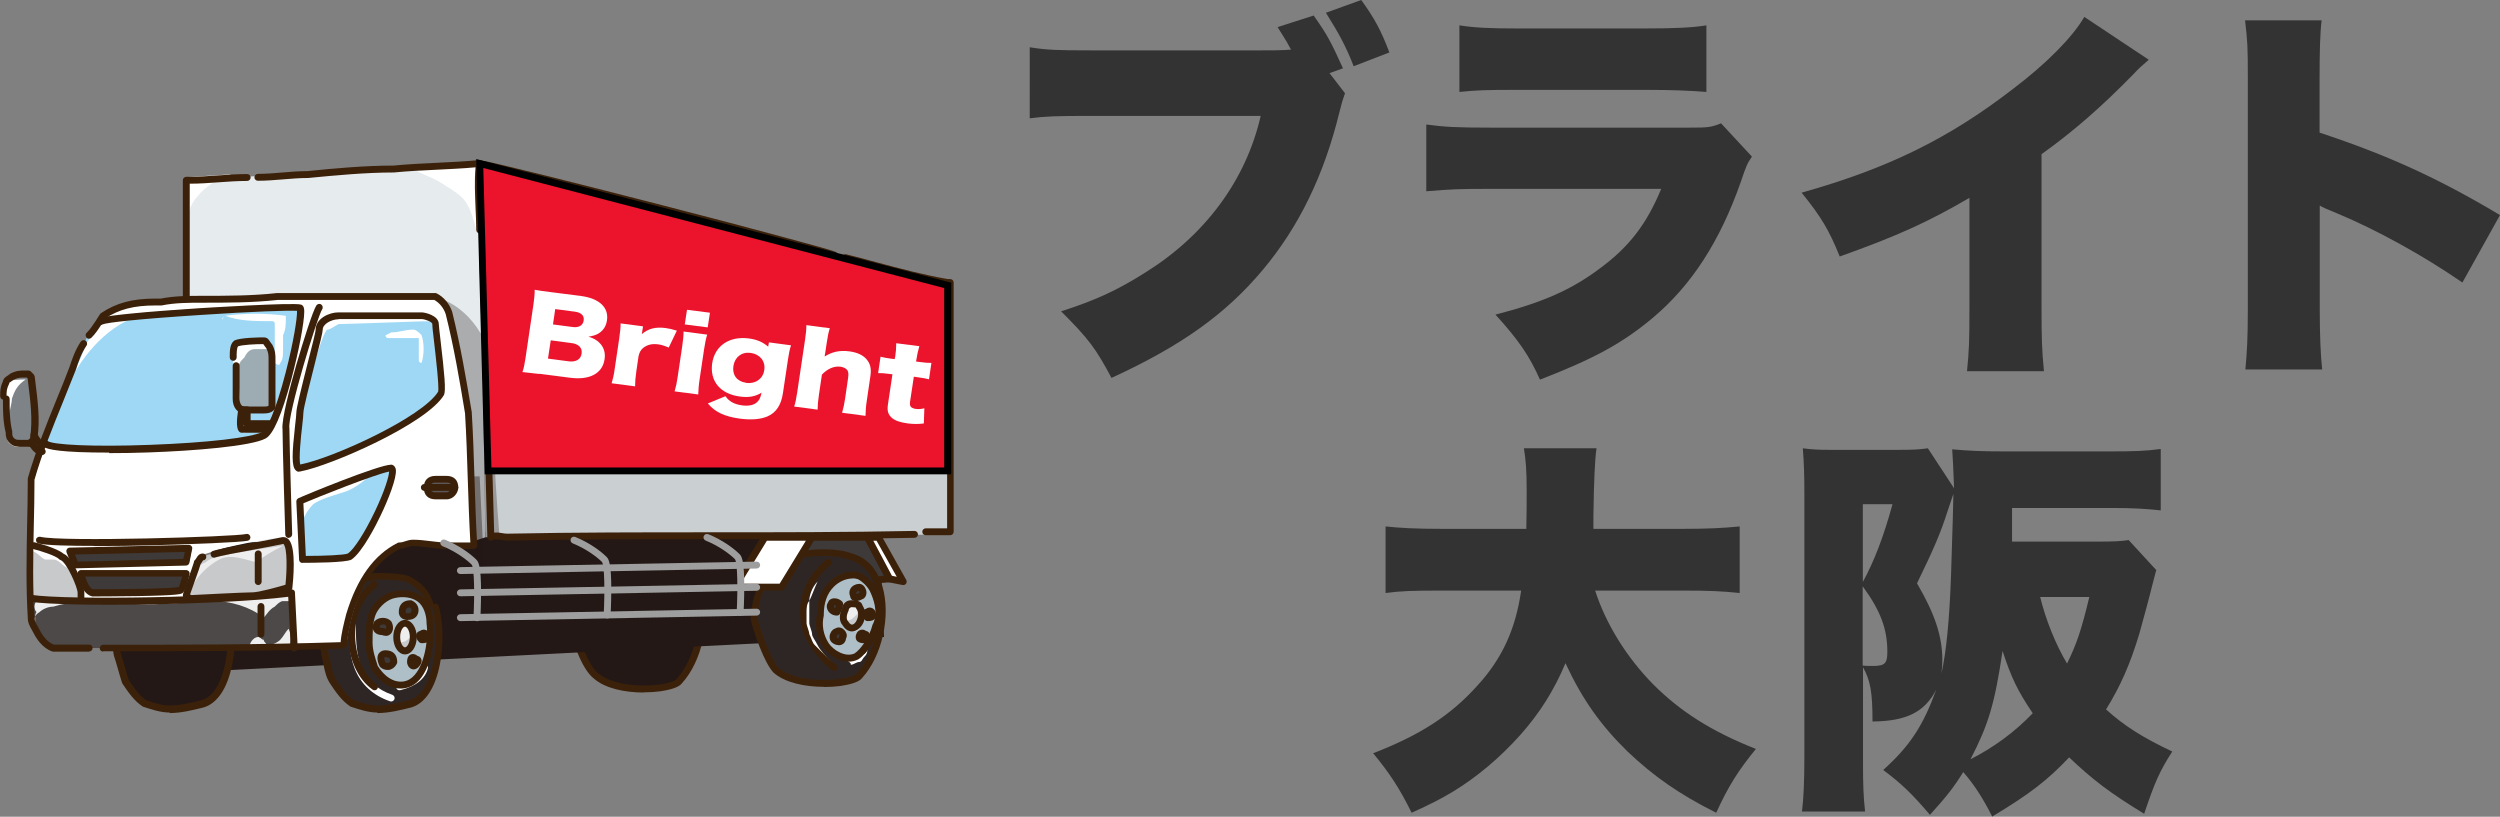
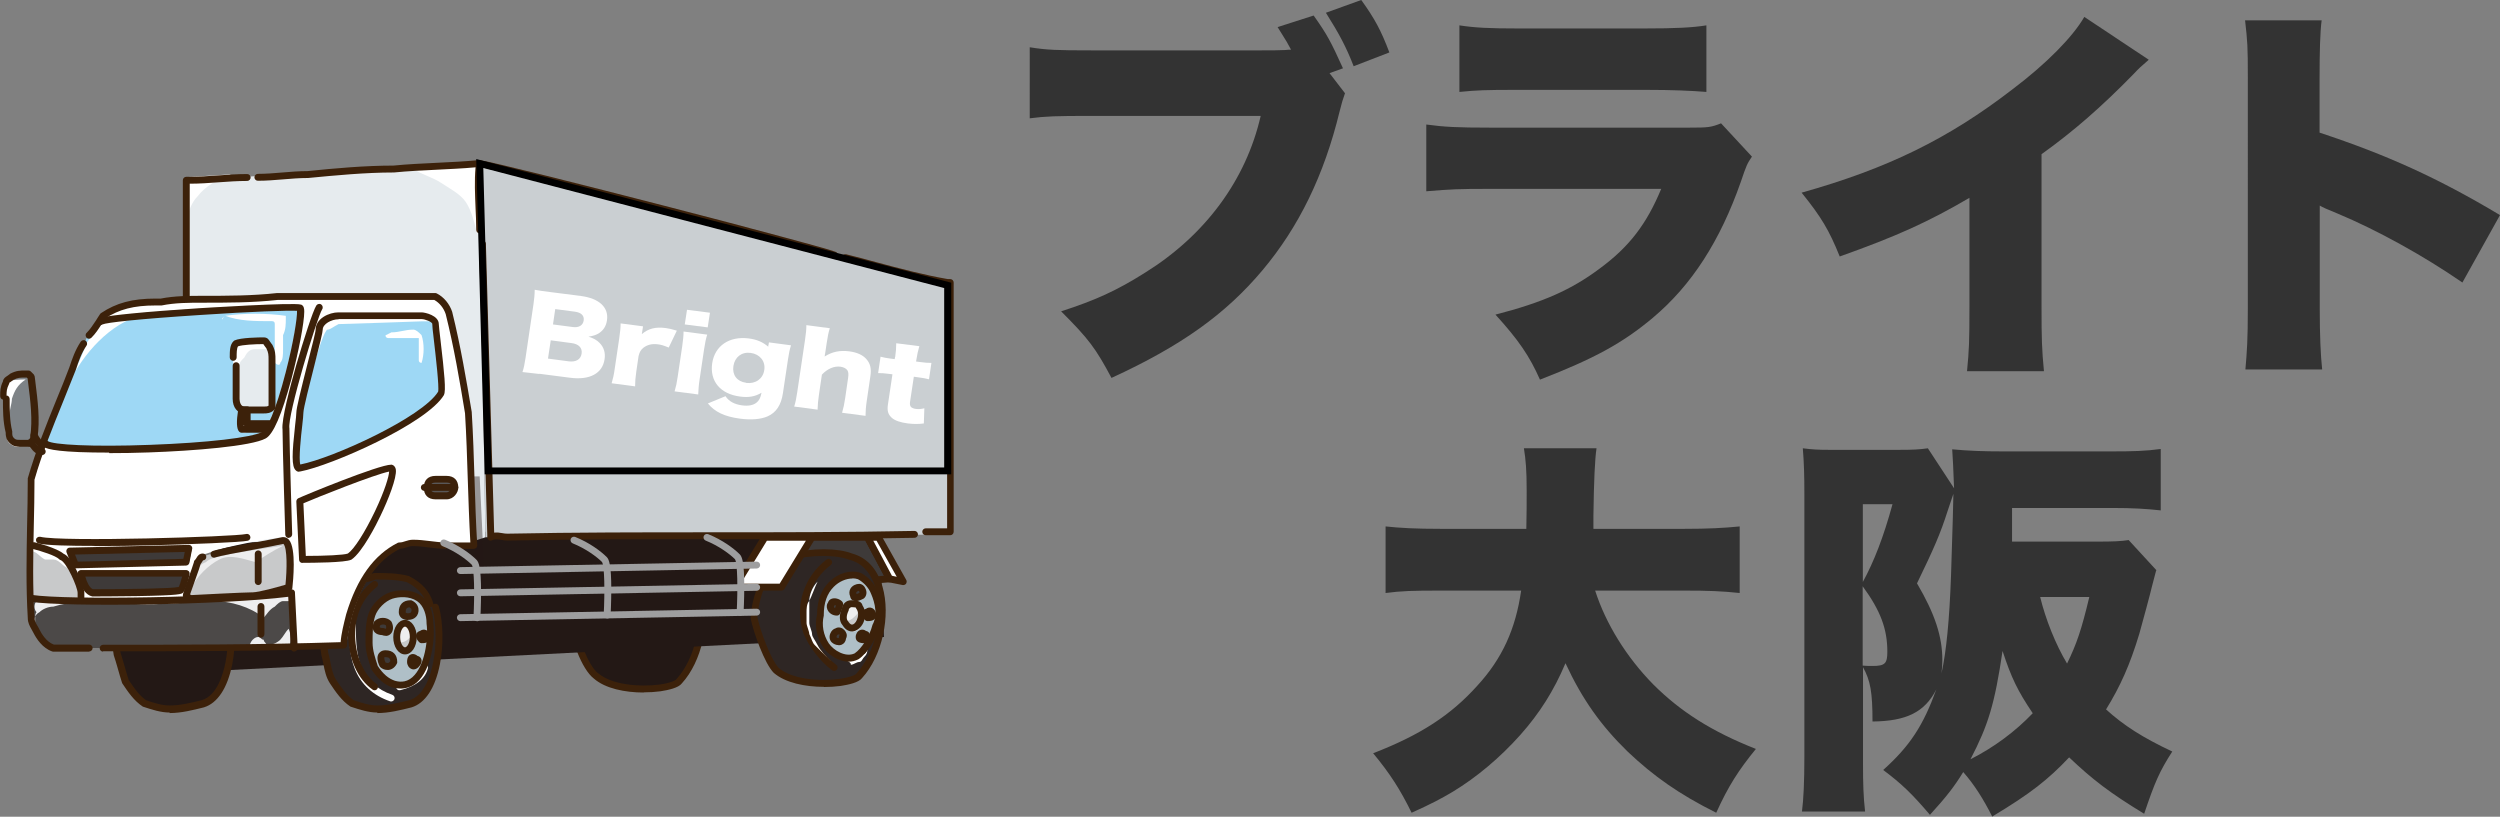
<svg xmlns="http://www.w3.org/2000/svg" id="_レイヤー_2" viewBox="0 0 144.94 47.35">
  <rect x="0" y="0" width="144.94" height="47.35" fill="#808080" stroke="none" />
  <defs>
    <style>.cls-1{fill:#3c210a;}.cls-2{fill:#9dabb3;}.cls-3{fill:#eeeeef;}.cls-4{fill:#3e3a39;}.cls-5,.cls-6,.cls-7{fill:#231815;}.cls-8{fill:#595757;}.cls-9{fill:#fff;}.cls-10{fill:#2e2624;}.cls-11{fill:#778187;}.cls-12{fill:#ec142d;}.cls-13{fill:#e6ebee;}.cls-6{opacity:.3;}.cls-6,.cls-7{isolation:isolate;}.cls-7{opacity:.4;}.cls-14{fill:#333;}.cls-15{fill:#7e8387;}.cls-16{fill:#9ed8f5;}.cls-17{fill:#c8c9ca;}.cls-18{fill:#9e9e9f;}.cls-19{fill:#afbfc7;}.cls-20{fill:#4c4948;}.cls-21{fill:#cacfd2;}</style>
  </defs>
  <g id="_レイヤー_1-2">
    <path class="cls-14" d="M77.98,5.4c-.14.39-.18.53-.32,1.08-.9,3.7-2.37,6.69-4.46,9.18-2.14,2.55-4.71,4.39-8.76,6.25-.92-1.72-1.31-2.25-2.92-3.86,1.98-.64,3.22-1.2,4.88-2.25,3.47-2.16,5.84-5.36,6.69-9.08h-9.89c-1.98,0-2.58.02-3.5.14V2.74c.99.16,1.59.18,3.56.18h9.89c.62,0,.88,0,1.36-.02q.18-.02.34-.02c-.21-.39-.21-.41-.78-1.31l2.09-.67c.8,1.13.99,1.5,1.7,3.06l-.78.28.9,1.17ZM78.92,0c.78,1.08,1.15,1.77,1.63,3.04l-2.07.8c-.44-1.13-.83-1.86-1.61-3.1l2.05-.74Z" />
    <path class="cls-14" d="M82.7,7.22c1.03.14,1.77.18,3.7.18h11.54c1.1,0,1.26-.02,1.84-.25l1.79,1.93c-.28.41-.32.51-.64,1.45-1.2,3.43-2.85,6-5.1,7.89-1.75,1.47-3.4,2.37-6.55,3.59-.6-1.36-1.24-2.3-2.58-3.77,2.76-.71,4.42-1.45,6.07-2.69,1.68-1.24,2.69-2.55,3.54-4.6h-9.96c-1.82,0-2.21.02-3.66.14v-3.86ZM84.61,1.47c.9.14,1.75.18,3.38.18h7.33c1.82,0,2.81-.05,3.61-.18v3.86c-.87-.07-1.96-.12-3.54-.12h-7.45c-1.82,0-2.32.02-3.33.12V1.47Z" />
    <path class="cls-14" d="M124.57,3.47c-.51.44-.53.46-.9.85-1.82,1.86-3.45,3.29-5.31,4.62v8.85c0,1.89.02,2.48.14,3.73h-4.46c.12-1.22.14-1.72.14-3.7v-6.35c-2.39,1.4-4.23,2.23-7.52,3.4-.62-1.54-1.08-2.3-2.21-3.7,4.99-1.4,8.51-3.13,12.21-5.98,1.98-1.49,3.52-3.06,4.18-4.21l3.73,2.48Z" />
    <path class="cls-14" d="M130.18,21.41c.09-1.03.14-1.7.14-3.52V4.51c0-1.86-.02-2.09-.16-3.33h4.44c-.09.67-.12,1.82-.12,3.36v3.15c3.91,1.29,6.88,2.64,10.46,4.78l-2.18,3.91c-2.23-1.54-4.94-3.04-7.24-4q-.8-.32-1.03-.46v5.98c0,1.54.05,2.69.14,3.52h-4.44Z" />
    <path class="cls-14" d="M92.48,34.24c.62,1.93,1.82,3.86,3.36,5.43,1.59,1.59,3.4,2.74,5.96,3.75-1.01,1.24-1.59,2.14-2.3,3.7-2.16-1.08-3.63-2.12-5.13-3.54-1.56-1.52-2.64-3.04-3.61-5.13-.67,1.59-1.5,2.9-2.62,4.16-1.17,1.31-2.51,2.44-3.91,3.29-.69.41-1.22.69-2.39,1.22-.67-1.36-1.24-2.25-2.23-3.45,2.74-1.06,4.51-2.21,6.05-3.93,1.43-1.56,2.21-3.27,2.53-5.5h-4.62c-1.72,0-2.32.02-3.24.14v-3.86c.85.09,1.72.14,3.22.14h4.94c.02-.92.02-1.45.02-2.21,0-1.2-.05-1.77-.16-2.46h4.21q-.14.9-.18,3.89v.78h5.24c1.45,0,2.32-.05,3.24-.14v3.86c-1.04-.11-1.82-.14-3.22-.14h-5.15Z" />
    <path class="cls-14" d="M125,33.09c-.07.25-.09.32-.21.8-.16.67-.55,2.09-.76,2.85-.55,1.82-1.1,3.04-1.93,4.39,1.04.94,2.12,1.63,3.84,2.44-.74,1.15-1.01,1.77-1.63,3.61-2-1.22-2.99-1.98-4.35-3.27-1.22,1.29-2.23,2.09-4.46,3.43-.51-1.01-1.03-1.84-1.68-2.58-.51.83-.97,1.43-1.93,2.48-1.04-1.22-1.63-1.79-2.71-2.6,1.56-1.4,2.32-2.58,3.08-4.67-.67,1.31-1.72,1.84-3.7,1.86,0-1.7-.12-2.37-.55-3.15v5.68c0,1.01.02,1.82.12,2.69h-3.66c.09-.69.14-1.72.14-3.15v-15.27c0-1.01-.02-1.79-.09-2.64.55.07.9.09,1.52.09h4.07c.8,0,1.17-.02,1.66-.09l1.52,2.32c0-.16-.02-.23-.02-.44-.02-.64-.05-1.2-.09-1.82.99.09,1.79.12,2.97.12h6.25c1.26,0,2-.02,2.87-.14v3.56c-.83-.09-1.61-.14-2.78-.14h-5.84v1.95h4.92c.94,0,1.4-.02,1.84-.09l1.61,1.75ZM108,33.74c.64-1.17,1.2-2.6,1.72-4.51h-1.72v4.51ZM108,38.59c.18.02.46.02.55.02.74,0,.87-.14.87-.83,0-1.31-.39-2.37-1.43-3.79v4.6ZM113.11,33.44q.14-4.28.14-4.81c-.11.34-.23.67-.34,1.01-.41,1.29-.8,2.18-1.77,4.18,1.04,1.77,1.47,3.08,1.47,4.46,0,.28-.02.48-.05.76.28-1.26.46-3.1.55-5.61ZM114.24,44.02c1.36-.69,2.6-1.61,3.61-2.67-.87-1.29-1.24-2.05-1.75-3.61-.46,3.1-.83,4.3-1.86,6.28ZM118.28,34.61c.32,1.31.9,2.76,1.56,3.86.55-1.13.83-1.93,1.29-3.86h-2.85Z" />
    <path class="cls-5" d="M34.56,39.18c1.28,1.12,4.5.8,4.82.32,1.77-1.93,1.93-6.26-.48-6.9-.8-.32-2.25-.32-3.53,0-1.77.48-2.09,3.21-2.09,3.53,0,.8.64,2.57,1.28,3.05Z" />
    <path class="cls-1" d="M37.32,40.15c-1.08,0-2.23-.23-2.89-.81-.72-.55-1.36-2.38-1.36-3.21,0-.51.39-3.22,2.23-3.73,1.34-.33,2.8-.33,3.65,0,.85.23,1.46.89,1.76,1.91.5,1.71-.02,4.04-1.18,5.31-.19.26-.79.39-1.25.46-.3.04-.63.06-.96.06ZM37.31,32.56c-.61,0-1.27.08-1.9.24-1.73.47-1.94,3.31-1.94,3.34,0,.78.65,2.47,1.2,2.89,0,0,0,0,.01,0,.77.67,2.37.81,3.54.66.65-.09.94-.24.98-.3,0,0,.01-.02.02-.02,1.08-1.18,1.57-3.35,1.1-4.94-.18-.61-.58-1.4-1.49-1.64,0,0-.02,0-.02,0-.38-.15-.91-.23-1.51-.23Z" />
    <polygon class="cls-5" points="13.04 38.86 51.25 36.93 50.93 29.87 12.88 31.47 13.04 38.86" />
    <polygon class="cls-4" points="51.57 33.56 45.31 34.04 46.76 31.15 50.29 31.15 51.57 33.56" />
    <path class="cls-1" d="M45.31,34.24c-.07,0-.13-.03-.17-.09-.04-.06-.05-.14-.01-.2l1.44-2.89c.03-.07.1-.11.18-.11h3.53c.07,0,.14.04.18.11l1.28,2.41c.03.06.03.13,0,.19-.03.06-.09.1-.16.1l-6.26.48s-.01,0-.02,0ZM46.88,31.35l-1.23,2.46,5.6-.43-1.08-2.03h-3.29Z" />
    <polygon class="cls-13" points="10.8 10.44 27.81 9.48 28.14 31.15 27.65 31.31 10.8 31.47 10.8 17.35 10.8 10.44" />
    <polygon class="cls-21" points="27.81 9.48 55.11 16.54 55.11 30.99 28.14 31.15 27.81 9.48" />
    <path class="cls-5" d="M13.2,35.17c.48,1.77.16,5.14-1.44,5.62-.64.16-1.28.32-1.93.32-.48,0-.96-.16-1.44-.32-.48-.32-.8-.8-1.12-1.28-.16-.48-.32-1.12-.48-1.61-.16-.8,0-1.77.32-2.41.32-.8.8-1.44,1.44-1.77.32-.16.8-.16,1.12-.32.64,0,1.28,0,1.93.16.64.32,1.12.8,1.28,1.44" />
    <path class="cls-1" d="M9.83,41.31c-.51,0-1.02-.17-1.51-.33-.02,0-.03-.01-.05-.02-.51-.34-.85-.85-1.18-1.34,0-.01-.02-.03-.02-.05-.08-.24-.16-.53-.24-.81-.08-.27-.16-.56-.24-.79,0,0,0-.02,0-.02-.16-.79-.02-1.81.33-2.53.36-.9.89-1.54,1.54-1.86.18-.09.4-.14.61-.18.19-.04.37-.08.51-.14.03-.01.06-.02.09-.02.64,0,1.31,0,1.98.17.01,0,.03,0,.04.02.74.37,1.22.92,1.39,1.58,0,.02,0,.03,0,.05.02-.01.04-.03.07-.03.11-.03.22.03.25.14.26.94.28,2.27.06,3.38-.27,1.36-.85,2.24-1.64,2.48,0,0,0,0,0,0-.64.16-1.31.33-1.98.33ZM8.48,40.6c.47.16.91.3,1.36.3.62,0,1.26-.16,1.87-.31.86-.26,1.22-1.47,1.36-2.17.21-1.06.19-2.31-.06-3.2,0-.02,0-.04,0-.05-.02.02-.04.03-.07.03-.11.03-.22-.04-.24-.15-.17-.67-.72-1.08-1.16-1.3-.6-.15-1.19-.15-1.81-.15-.17.08-.37.12-.57.16-.19.04-.38.08-.51.14-.56.28-1.03.85-1.35,1.66,0,0,0,.01,0,.02-.32.65-.45,1.55-.31,2.27.08.24.16.53.24.8.08.26.15.54.23.77.31.46.6.9,1.03,1.19ZM11.76,40.79h0,0Z" />
    <path class="cls-10" d="M25.25,35.17c.48,1.77.16,5.14-1.44,5.62-.64.16-1.28.32-1.93.32-.48,0-.96-.16-1.44-.32-.48-.32-.8-.8-1.12-1.28-.16-.48-.32-1.12-.48-1.61-.16-.8,0-1.77.32-2.41.32-.8.8-1.44,1.44-1.77.32-.16.8-.16,1.12-.32.64,0,1.28,0,1.93.16.64.32,1.12.8,1.28,1.44l.32.16ZM22.84,39.66c1.77.48,2.25-2.25,2.09-3.53-.16-.48-.32-1.12-.64-1.44-.48-.32-1.12-.32-1.61-.16-.48.16-.8.64-1.12,1.12-.16.48-.32,1.12-.16,1.61,0,.48.16.96.32,1.44.16.48.64.8,1.12.96Z" />
    <path class="cls-19" d="M24.92,36.13c.16,1.28-.32,4.01-2.09,3.53-.48-.16-.8-.48-1.12-.96-.16-.48-.32-.96-.32-1.44s0-1.12.16-1.61.64-.96,1.12-1.12c.48-.16,1.12-.16,1.61.16.32.32.48.96.64,1.44ZM23.96,36.93c0-.48-.16-.8-.48-.8s-.48.32-.48.8.16.8.48.8c.16,0,.48-.32.48-.8Z" />
    <path class="cls-3" d="M23.48,36.13c.32,0,.48.32.48.8s-.16.8-.48.8-.48-.32-.48-.8.16-.8.48-.8Z" />
    <path class="cls-17" d="M23.64,36.29c.16.16.16.48.16.64-.16.16-.32.32-.64.32v.32c.16,0,.16.16.32.16s.32-.16.32-.16c.32-.32.32-.96,0-1.28h-.16Z" />
    <path class="cls-1" d="M21.87,41.31c-.51,0-1.02-.17-1.51-.33-.02,0-.03-.01-.05-.02-.51-.34-.85-.85-1.18-1.34-.23-.35-.31-.76-.38-1.12-.04-.19-.07-.37-.12-.53,0,0,0-.02,0-.02-.16-.79-.02-1.81.33-2.53.36-.9.89-1.54,1.54-1.86.18-.09.4-.14.61-.18.19-.04.37-.08.51-.14.03-.01.06-.02.09-.02.64,0,1.31,0,1.98.17.01,0,.03,0,.04.02.74.37,1.22.92,1.39,1.58,0,.02,0,.03,0,.05.02-.01.04-.03.07-.03.11-.03.22.03.25.14.26.94.28,2.27.06,3.38-.27,1.36-.85,2.24-1.64,2.48,0,0,0,0,0,0-.64.16-1.31.33-1.98.33ZM20.52,40.6c.47.16.91.3,1.36.3.62,0,1.26-.16,1.87-.31.86-.26,1.22-1.47,1.36-2.17.21-1.06.19-2.31-.06-3.2,0-.02,0-.04,0-.05-.02.02-.04.03-.07.03-.11.03-.22-.04-.24-.15-.17-.67-.72-1.08-1.16-1.3-.6-.15-1.19-.15-1.81-.15-.17.08-.37.12-.57.16-.19.04-.38.08-.51.14-.56.28-1.03.85-1.35,1.66,0,0,0,.01,0,.02-.32.65-.45,1.55-.31,2.27.06.18.09.37.13.57.07.34.14.7.32.98.31.47.61.92,1.05,1.21ZM23.8,40.79h0,0Z" />
    <path class="cls-1" d="M23.48,37.94c-.38,0-.68-.44-.68-1s.3-1,.68-1,.68.44.68,1-.3,1-.68,1ZM23.48,36.33c-.11,0-.28.23-.28.6s.17.6.28.6.28-.23.28-.6-.17-.6-.28-.6Z" />
    <path class="cls-4" d="M22.52,36.13h0c-.16-.16-.48-.16-.64,0h0c-.16.32,0,.48.32.48h0c.32.16.48-.16.32-.48Z" />
    <path class="cls-1" d="M22.36,36.86c-.07,0-.14-.01-.21-.04-.28-.01-.42-.13-.48-.23-.06-.1-.11-.28.02-.54,0-.02.02-.04.04-.05.24-.24.69-.24.93,0,.02.02.03.03.04.05.13.26.11.54-.05.7-.08.08-.18.12-.29.12ZM22.04,36.25c-.03.07-.03.11-.02.12,0,0,.05.04.18.04.03,0,.06,0,.09.02.05.02.07.02.08.02.01,0,.04-.09,0-.2-.08-.06-.23-.06-.31,0Z" />
    <path class="cls-4" d="M22.36,37.9h0c-.32,0-.32.32-.16.64h0c.16.16.48.16.64-.16h0c0-.32-.16-.48-.48-.48Z" />
    <path class="cls-1" d="M22.45,38.84c-.15,0-.29-.06-.4-.16-.02-.02-.03-.03-.04-.05-.14-.29-.17-.56-.06-.73.05-.07.16-.2.4-.2.43,0,.68.25.68.68,0,.03,0,.06-.02.09-.1.21-.27.34-.47.37-.03,0-.06,0-.09,0ZM22.36,38.41s.08.03.12.03c.06,0,.11-.05.15-.11-.01-.17-.09-.23-.28-.23-.04,0-.06,0-.06,0-.01.01-.03.12.06.31ZM22.84,38.38h0,0Z" />
    <path class="cls-4" d="M23.96,35.65h0c.16-.16.16-.48-.16-.64h0c-.32,0-.48.16-.48.48h0c0,.32.48.32.64.16Z" />
    <path class="cls-1" d="M23.65,35.95c-.09,0-.17-.02-.25-.05-.18-.07-.28-.23-.28-.42,0-.43.25-.68.68-.68.03,0,.06,0,.09.02.21.1.34.27.37.47.03.18-.03.37-.16.49h0c-.11.11-.28.16-.45.16ZM23.75,35.21c-.17.01-.23.09-.23.28,0,.02,0,.03.04.05.09.04.23,0,.26-.03t0,0s.05-.09.04-.15c0-.06-.05-.11-.11-.15Z" />
    <path class="cls-4" d="M23.8,38.38h0c0,.16.16.32.32.16h0c.16-.16.16-.32,0-.32h0c-.16-.16-.32-.16-.32.16Z" />
    <path class="cls-1" d="M23.98,38.81s-.09,0-.13-.03c-.15-.06-.25-.23-.25-.4,0-.29.12-.4.22-.44.07-.03.22-.05.39.09.1.02.17.08.21.17.06.14,0,.32-.16.48-.08.08-.18.13-.28.13ZM24.01,38.41h0,0Z" />
    <path class="cls-4" d="M24.44,37.09h0c.16,0,.32,0,.32-.16h0c0-.16-.16-.32-.32-.16h0c-.16,0-.16.16,0,.32Z" />
    <path class="cls-1" d="M24.44,37.29c-.05,0-.1-.02-.14-.06-.16-.16-.22-.34-.16-.48.04-.09.12-.15.21-.17.11-.08.24-.1.35-.05.15.06.25.23.25.4,0,.36-.38.36-.52.36Z" />
    <path class="cls-9" d="M22.68,40.67s-.04,0-.06-.01c-.98-.33-1.69-.98-2.05-1.88-.34-.84-.34-1.84-.34-2.64,0-.11.09-.2.2-.2s.2.09.2.2c0,.77,0,1.73.31,2.49.32.79.94,1.36,1.8,1.65.11.04.16.15.13.25-.03.08-.11.14-.19.14Z" />
    <path class="cls-1" d="M21.71,40.02s-.08-.01-.11-.04c-.85-.59-1.39-1.78-1.41-3.09-.02-1.33.49-2.48,1.41-3.17.09-.07.21-.05.28.04.07.09.05.21-.04.28-.81.61-1.27,1.65-1.25,2.84.02,1.17.51,2.26,1.24,2.77.09.06.11.19.05.28-.04.06-.1.09-.16.09Z" />
    <path class="cls-9" d="M23.16,40.02c-.09,0-.17-.06-.19-.15-.03-.11.04-.22.15-.24.75-.19,1.18-.52,1.3-.98.03-.11.14-.17.24-.15.11.03.17.14.15.24-.15.61-.7,1.05-1.59,1.27-.02,0-.03,0-.05,0Z" />
    <path class="cls-1" d="M23.23,39.92c-.14,0-.29-.02-.45-.06,0,0,0,0-.01,0-.48-.16-.85-.47-1.23-1.04,0-.01-.02-.03-.02-.05-.16-.49-.33-.99-.33-1.51s0-1.16.17-1.67c.18-.54.71-1.07,1.25-1.25.48-.16,1.21-.2,1.78.18.67.45.73,1.32.73,1.6.12.96-.11,2.71-.96,3.45-.27.23-.59.35-.93.35ZM22.9,39.47c.39.11.72.04,1.01-.21.71-.62.94-2.2.82-3.11,0,0,0-.02,0-.02,0-.44-.15-1.01-.55-1.28-.45-.3-1.05-.26-1.43-.14-.42.14-.86.58-1,1-.15.45-.15,1.08-.15,1.54s.15.89.3,1.36c.32.48.62.73,1,.86Z" />
    <path class="cls-8" d="M26.37,28.1h-1.77c0-.16,0-.32.16-.32.16-.16.32-.16.48-.16h.64c.32,0,.48.16.48.48Z" />
    <path class="cls-8" d="M25.89,28.75h-.64c-.32,0-.48-.16-.48-.48h1.77c0,.16,0,.32-.16.32-.16,0-.32.16-.48.16Z" />
    <path class="cls-16" d="M25.09,18.79c0,.32.48,3.69.32,4.01-.8,1.44-6.26,4.01-8.03,4.33-.48.16,0-2.73,0-3.21s1.12-4.5,1.12-4.82c0-.48.64-.8,1.12-.8h4.82s.64.16.64.48Z" />
    <path class="cls-16" d="M17.22,17.67c.32.16-1.12,6.9-2.09,7.39-1.28.96-12.04,1.12-12.52.64h0c.48-1.44,1.12-2.89,1.61-4.33.16-.48.32-.96.64-1.44l.32-.64c.16-.32.48-.64.64-.8.8-.32,11.08-.8,11.4-.8ZM15.77,20.88c0-.32,0-.48-.16-.8,0-.16-.16-.32-.32-.32s-1.28-.16-1.61.16c-.16.16-.16.48-.16.8v2.41c0,.32.16.64.48.64h1.12c.16,0,.32,0,.48-.16s0-.32,0-.48c.16-.8.16-1.44.16-2.25Z" />
    <path class="cls-20" d="M16.9,34.2l.16,3.21c-3.69,0-7.39.16-10.92.16h-2.89c-.48-.16-.8-.64-.96-.96-.16-.32-.32-.48-.32-.8v-1.28h0c.48,0,1.61.16,2.89.16,3.53.16,9.47,0,12.04-.48Z" />
    <path class="cls-17" d="M16.42,31.31c.64,0,.32,2.73.32,2.73,0,0-1.61.48-2.09.48s-3.37.16-3.53.16-.32-.16-.32-.16c0-.16.64-1.77.64-1.93.16-.16.16-.32.32-.32l.48-.16c.64-.16,3.53-.8,4.17-.8Z" />
-     <path class="cls-2" d="M15.61,20.08c.16.32.16.48.16.8v2.73c-.16.16-.32.16-.48.16h-1.12c-.32,0-.48-.32-.48-.64v-2.41c0-.32,0-.64.16-.8.32-.16,1.61-.16,1.61-.16,0,0,.16.16.16.32Z" />
    <path class="cls-9" d="M16.9,34.2c-2.57.48-8.51.64-12.2.48v-.32c0-.32-.64-1.93-1.12-2.09-.48-.32-1.61-.64-1.61-.64h-.16c0-1.28,0-2.57.16-3.85.16-.48.32-1.12.48-1.61q0-.16.16-.32v-.16h0c.48.64,11.24.32,12.68-.64.8-.48,2.41-7.22,2.09-7.39s-10.6.48-11.4.8l.16-.16c.96-.64,1.93-.8,3.05-.8h.32c.8-.16,1.61-.16,2.41-.16,1.44,0,2.89,0,4.33-.16h9.15c.32.16.64.48.8.96.48,1.93.8,3.85,1.12,5.78.16,2.57.16,5.14.32,7.71,0,0-.64,0,0,0h-1.61c-.48,0-.8-.16-1.12-.16h-.8c-.32,0-.48.16-.8.16-1.61.8-2.41,2.41-2.89,4.01-.16.64-.32,1.28-.32,1.77,0,0-.32,0,0,0h-2.89l-.32-3.21ZM25.25,27.62c-.16,0-.32,0-.32.16q-.16.16-.16.32c0,.32.16.48.48.48h.64c.16,0,.32,0,.32-.16q.16-.16.16-.32c0-.32-.16-.48-.48-.48h-.64ZM14.65,34.36c.48,0,2.09-.48,2.09-.48,0,0,.48-2.73-.32-2.73-.64,0-3.69.64-4.01.8l-.48.16c-.16,0-.32.16-.32.32-.16.16-.64,1.77-.64,1.93s.16.16.32.16,2.89,0,3.37-.16ZM25.41,22.81c.32-.48-.32-3.69-.32-4.01s-.64-.48-.8-.48h-4.82c-.48,0-1.12.32-1.12.8,0,.32-.96,4.33-1.12,4.82,0,.48-.48,3.37,0,3.21,1.93-.32,7.39-2.89,8.19-4.33ZM10.8,32.6l.16-.8-6.9.16.32.8c.32,0,6.26,0,6.42-.16ZM10.8,33.08h-6.1s.32.96.48.96,4.98.16,5.14-.16c.16,0,.48-.8.48-.8Z" />
    <path class="cls-4" d="M11.12,31.8l-.16.8c-.16,0-6.26.16-6.42.16l-.32-.8,6.9-.16Z" />
    <path class="cls-4" d="M4.54,33.24h6.1s-.16.8-.32.96c-.16.16-4.98.16-5.14.16-.32-.32-.64-1.12-.64-1.12Z" />
    <path class="cls-17" d="M4.7,34.36v.32c-1.28,0-2.25,0-2.89-.16h0v-3.05h.16s1.28.32,1.61.64c.32.32,1.12,1.93,1.12,2.25Z" />
    <path class="cls-2" d="M2.45,25.86h0c0,.16,0,.32-.16.48h0c-.32-.16-.48-.32-.64-.48,0,0,.16-.16.16-.32v-.16h0c.32.16.48.32.64.48Z" />
    <path class="cls-15" d="M1.81,25.7h0c-.32.16-.48.16-.64.16s-.32,0-.48-.16-.16-.32-.16-.48c-.16-.64-.16-1.28-.16-1.93v-1.12c0-.16.16-.32.32-.48.32-.16.64,0,.96-.16l.16.16c.16,1.12.32,2.25.16,3.37h0v.16c0,.32-.16.48-.16.48Z" />
    <path class="cls-11" d="M14.01,23.77s-.16.96,0,1.12h1.44l.16-.32h-1.28v-.8h-.32Z" />
    <path class="cls-9" d="M14.17,25.09c-.07,0-.14-.04-.18-.11-.19-.38-.19-.76,0-1.14.05-.1.17-.14.27-.09.1.05.14.17.09.27-.13.26-.13.52,0,.78.05.1,0,.22-.09.27-.03.01-.06.02-.09.02Z" />
    <path class="cls-9" d="M13.04,18.31c1.12-.16,2.41-.16,3.53,0h0v.16c0,.32,0,.64-.16.96v.8c0,.32,0,.64-.16.8,0,.16-.16.16-.32,0h0v-2.25q0-.16-.16-.16c-.96,0-1.93,0-2.73-.32l-.16.16c0,.16,0,0,.16-.16,0,.16,0,0,0,0Z" />
    <path class="cls-9" d="M1.49,22h0c-.48.32-.64.64-.8,1.12,0,.32-.16.64-.16,1.12v.96c.16.32.32.64.64.64-.16.16-.48,0-.64-.16-.16-.16-.16-.48-.16-.8v-.8c0-.32,0-.64-.16-.96,0-.32,0-.64.16-.96.32-.16.8-.16,1.12-.16Z" />
    <path class="cls-3" d="M1.97,36.29c0-.32,0-.64.32-.8.16-.16.48-.32.8-.32,2.09-.64,4.17,0,6.26-.16.96,0,2.09-.16,3.05-.16s2.09.32,2.89.96c.16-.16.32-.48.64-.64.16-.16.32-.32.48-.32h.32q.16,0,.32-.16v-.16c-3.69.16-7.55.32-11.24.32h-3.69c-.16.16-.16.48,0,.64-.16.16,0,.64-.16.8Z" />
    <path class="cls-3" d="M11.12,34.04c.32-.64.96-1.28,1.61-1.61s1.44,0,2.09.16c.48-.32.96-.64,1.61-.96-1.12.16-2.09.32-3.05.48-.48.16-1.12.16-1.44.48-.48.16-.96.8-.8,1.44Z" />
    <path class="cls-3" d="M14.49,37.41c0-.16.16-.32.16-.32q.16-.16.32-.16c.16,0,.16.16.32.16,0,.16.16.16.16.32.32,0,.64-.16.8-.32.16-.16.32-.48.48-.64.16.32.16.8,0,1.12-.64,0-1.44-.16-2.25-.16Z" />
    <path class="cls-9" d="M1.81,31.96c.32,0,.48.32.8.48h.48c.32,0,.48.32.8.48.16.16.32.48.64.64-.16-.32-.16-.64-.32-.96-.48-.64-1.28-.96-2.09-.96-.16.16-.32.32-.32.32Z" />
    <path class="cls-9" d="M9.03,18.31c-.96-.16-1.93.32-2.73.96-.8.64-1.44,1.44-1.93,2.25.16-.48.48-1.12.64-1.61.32-.48.64-.96,1.12-1.28.8-.48,1.93-.32,2.89-.32Z" />
    <path class="cls-9" d="M24.76,28.1c.48-.32,1.12-.32,1.77,0v-.32q-.16,0-.32-.16c-.48,0-.96-.16-1.28,0-.16.32-.16.48-.16.48Z" />
    <path class="cls-9" d="M15.61,20.24h-.8c-.32,0-.48.16-.64.48-.16.16-.32.32-.32.48-.16.64.16,1.77,0,2.41-.32-.8-.32-2.25-.32-3.05v-.32c.16-.16.32-.16.48-.32.32,0,.48-.16.8-.16s.64.32.8.48Z" />
    <path class="cls-9" d="M17.38,24.09s1.28-4.98,1.61-4.98c.16,0,.32-.16.64-.32.32,0,4.82-.16,4.82-.16h.64l-.8-.32h-4.82l-.8.48-1.28,5.3Z" />
    <path class="cls-9" d="M22.68,19.27c.48,0,.8-.16,1.28-.16.16,0,.32.16.48.32.16.48.16,1.12,0,1.61,0,0-.16,0-.16-.16v-1.28h-1.77s-.16,0-.16-.16l.32-.16Z" />
    <path class="cls-10" d="M44.99,38.86c1.28,1.12,4.5.8,4.82.32,1.77-1.93,1.93-6.26-.48-6.9-.8-.32-2.25-.32-3.53,0-1.77.48-2.09,3.21-2.09,3.53.16.8.8,2.57,1.28,3.05Z" />
    <path class="cls-19" d="M50.77,35.01c.16,1.12-.32,3.53-1.93,3.21-.48-.16-.8-.48-.96-.8-.32-.48-.32-.96-.32-1.44s0-.96.16-1.44c.16-.48.48-.8.96-1.12.48-.16.96-.16,1.44.16.32.32.48.96.64,1.44ZM49.97,35.65c0-.48-.16-.8-.48-.8s-.48.32-.48.8.16.8.48.8c.16,0,.48-.32.48-.8Z" />
    <path class="cls-3" d="M49.49,35.01c.32,0,.48.32.48.8s-.16.8-.48.8-.48-.32-.48-.8.16-.8.48-.8Z" />
    <path class="cls-17" d="M49.65,35.01c.16.16.16.48,0,.64-.16.16-.32.32-.48.32v.32c.16,0,.16.16.32.16s.16,0,.32-.16c.32-.32.32-.8,0-1.12-.16-.16-.16,0-.16-.16Z" />
    <path class="cls-4" d="M48.69,35.01h0c-.16-.16-.48-.16-.48,0h0c-.16.16,0,.48.32.48h0s.16-.32.16-.48Z" />
    <path class="cls-1" d="M48.52,35.69c-.25,0-.46-.14-.55-.35-.06-.15-.05-.3.04-.42.03-.09.09-.16.19-.2.19-.08.46-.01.62.15.04.04.06.09.06.14,0,.19-.14.49-.18.57-.03.07-.1.11-.18.11ZM48.39,35.09s-.02.04-.04.06c0,0,0,.04,0,.04,0,.02.03.05.06.07.02-.05.04-.11.06-.16-.03,0-.06-.01-.08-.02ZM48.4,35.01h0s0,0,0,0Z" />
    <path class="cls-4" d="M48.52,36.61h0c-.16,0-.32.32-.16.48h0c.16.16.48.16.48-.16h0c.16-.16-.16-.48-.32-.32Z" />
    <path class="cls-1" d="M48.61,37.4c-.14,0-.28-.06-.39-.16-.13-.13-.16-.33-.08-.52.06-.15.18-.26.3-.29.08-.05.18-.07.29-.04.16.04.3.19.35.35.03.1.01.2-.03.28-.02.17-.11.3-.26.36-.05.02-.11.03-.17.03ZM48.55,36.81s-.04.05-.05.1c0,0,0,.03,0,.04.05.05.11.05.13.04,0,0,.01-.02.01-.06s.01-.08.04-.12c0-.01-.03-.03-.04-.04-.03.02-.06.03-.1.04ZM48.52,36.81h0,0Z" />
    <path class="cls-4" d="M49.97,34.53h0c.16-.16,0-.48-.16-.48h0c-.16,0-.48.16-.32.48h0c0,.16.16.16.48,0Z" />
    <path class="cls-1" d="M49.61,34.85c-.07,0-.13-.02-.18-.05-.05-.03-.12-.09-.14-.22-.07-.16-.06-.33.02-.46.11-.18.33-.27.5-.27s.31.12.38.3c.08.19.05.39-.08.52-.02.02-.03.03-.05.04-.19.1-.34.14-.45.14ZM49.97,34.53h0,0ZM49.79,34.25s-.11.04-.14.08c0,.01-.02.04.01.11.04-.01.09-.03.17-.07,0-.01,0-.02,0-.03,0-.04-.03-.08-.04-.09Z" />
    <path class="cls-4" d="M49.81,36.93h0c0,.16.16.16.32.16h0c.16-.16.16-.32,0-.32h0c-.16-.16-.32,0-.32.16Z" />
    <path class="cls-1" d="M50.13,37.29c-.14,0-.52,0-.52-.36,0-.17.1-.34.25-.4.12-.05.24-.03.35.05.1.02.18.08.21.17.06.14,0,.32-.16.48-.04.04-.09.06-.14.06Z" />
    <path class="cls-4" d="M50.29,35.81h0c.16,0,.32,0,.32-.16h0c0-.16-.16-.32-.32-.16h0c-.16,0-.16.16,0,.32Z" />
    <path class="cls-1" d="M50.29,36.01c-.05,0-.1-.02-.14-.06-.16-.16-.22-.34-.16-.48.04-.09.12-.15.21-.17.11-.08.24-.1.35-.05.15.06.25.23.25.4,0,.36-.38.36-.52.36Z" />
    <path class="cls-1" d="M47.76,39.82c-1.08,0-2.23-.23-2.9-.81,0,0,0,0,0,0-.54-.54-1.18-2.37-1.34-3.15,0-.01,0-.03,0-.04,0-.51.39-3.22,2.23-3.73,1.34-.33,2.8-.33,3.65,0,.85.23,1.46.89,1.76,1.91.5,1.71-.02,4.04-1.18,5.31-.19.26-.79.39-1.25.46-.3.04-.63.06-.96.06ZM45.13,38.71c.77.67,2.37.81,3.53.65.65-.09.94-.24.98-.3,0,0,.01-.02.02-.02,1.08-1.18,1.57-3.35,1.1-4.94-.18-.61-.58-1.4-1.49-1.64,0,0-.02,0-.02,0-.76-.31-2.17-.3-3.41,0-1.66.45-1.92,3.09-1.93,3.32.17.82.8,2.49,1.22,2.92Z" />
    <path class="cls-1" d="M48.36,38.9s-.08-.01-.12-.04c-.7-.52-1.35-1.38-1.67-2.17,0,0,0,0,0-.01-.51-1.54.03-3.24,1.35-4.24.09-.07.21-.05.28.04.07.09.05.21-.04.28-1.18.89-1.67,2.41-1.22,3.78.29.73.9,1.52,1.54,2,.09.07.11.19.04.28-.04.05-.1.08-.16.08Z" />
    <path class="cls-9" d="M49.01,38.22h.48c.16,0,.32,0,.32-.16.16,0,.16-.16.32-.16q.16-.16.16-.32c0,.16,0,.32-.16.48s-.16.32-.32.32-.32.16-.48.16c0-.16-.16-.16-.32-.32Z" />
    <path class="cls-9" d="M47.4,33.72c-.16.32-.32.8-.48,1.12v1.28c0,.16.16.48.16.64s.16.32.32.64c.16.32.48.64.8.96-.32-.32-.64-.64-.96-.96-.16-.16-.16-.32-.32-.64,0-.16-.16-.48-.16-.64v-.64c0-.16,0-.48.16-.64,0-.32.16-.8.48-1.12Z" />
    <path class="cls-1" d="M49.2,38.36c-.61,0-1.2-.42-1.48-.84h0s0,0,0,0c-.38-.57-.51-1.26-.35-1.9,0-.79.24-1.42.7-1.88.52-.52,1.23-.72,1.81-.53,0,0,.02,0,.03.01.36.18.71.53.89.89.41.81.47,1.63.17,2.25-.16.63-.65,1.5-1.2,1.86,0,0-.01,0-.02.01-.18.09-.36.13-.54.13ZM49.42,33.54c-.37,0-.77.17-1.08.48-.39.39-.58.93-.58,1.62,0,.02,0,.03,0,.05-.13.54-.03,1.12.29,1.61h0c.28.41.98.83,1.5.58.41-.28.87-1.01,1.03-1.64,0-.01,0-.03.02-.04.36-.72,0-1.57-.16-1.91-.14-.28-.42-.56-.7-.71-.1-.03-.2-.05-.31-.05Z" />
    <path class="cls-1" d="M49.4,36.61c-.13,0-.36-.05-.55-.36-.2-.22-.21-.6-.04-.98.03-.25.26-.47.52-.47.19,0,.61,0,.67.29.23.34.17.75.05,1.02-.14.29-.38.48-.63.5,0,0-.02,0-.03,0ZM49.33,35.21s-.12.07-.12.12c0,.03,0,.06-.02.09-.13.27-.12.49-.04.57.01.01.02.02.03.04.04.07.13.19.22.18.1,0,.21-.11.28-.27.08-.18.12-.45-.04-.66-.01-.02-.02-.04-.03-.06-.05-.01-.15-.02-.29-.02Z" />
    <polygon class="cls-7" points="27.81 27.62 28.14 34.53 27.65 34.53 27.33 27.62 27.81 27.62" />
    <path class="cls-9" d="M13.37,10.12c-.8.32-1.44.64-1.93,1.28-.32.32-.48.8-.64,1.28v-2.41l2.57-.16Z" />
    <path class="cls-9" d="M27.81,12.69c-.16.32-.16.48-.16.8-.16-.64-.32-1.28-.64-1.77-.32-.48-.96-.8-1.44-1.12s-1.12-.48-1.61-.8l3.85-.16v3.05h0Z" />
-     <path class="cls-6" d="M28.94,30.99c-.16,0-.16.16-.32.16h0c-.32.16-.8.16-1.28.16-.16-2.57-.16-4.98-.32-7.55-.32-1.93-.64-3.85-1.12-5.78,0-.16-.16-.48-.32-.64.96.32,1.77,1.12,2.25,1.93h0c.16.16.16.48.32.64.48,1.44.48,3.21.48,4.82,0,2.09.16,4.17.32,6.26Z" />
    <path class="cls-1" d="M5.18,37.78h-2.09s-.04,0-.06-.01c-.57-.19-.92-.75-1.08-1.06-.04-.08-.08-.15-.12-.22-.11-.2-.22-.38-.22-.67-.11-1.82-.07-3.61-.04-5.33.02-.88.04-1.79.04-2.7,0-.02,0-.04,0-.06.46-1.6,1.08-3.12,1.68-4.6.25-.6.5-1.22.73-1.83.16-.48.33-.99.66-1.49.06-.09.19-.12.28-.06.09.06.12.19.06.28-.31.46-.46.91-.62,1.4,0,0,0,0,0,0-.24.61-.49,1.24-.74,1.85-.59,1.46-1.21,2.96-1.66,4.53,0,.91-.02,1.81-.04,2.68-.04,1.8-.07,3.5.04,5.31,0,0,0,0,0,.01,0,.18.07.3.17.47.04.07.09.15.13.24.1.2.38.69.82.85h2.05c.11,0,.2.09.2.2s-.09.2-.2.2Z" />
    <path class="cls-1" d="M5.98,37.78c-.11,0-.2-.09-.2-.2s.09-.2.2-.2c4.51,0,9.18,0,13.77-.15h0c.03-.48.18-1.06.32-1.62,0,0,0,0,0,0,.63-2.09,1.61-3.44,2.99-4.14.03-.01.06-.02.09-.02.13,0,.23-.03.34-.07.13-.04.27-.09.46-.09.33,0,.67.04.99.08.32.04.63.08.94.08h1.39c-.07-1.22-.11-2.45-.15-3.65-.04-1.26-.08-2.56-.16-3.84-.31-1.89-.64-3.83-1.12-5.75-.12-.36-.36-.65-.66-.82h-9.09c-1.45.16-2.92.16-4.35.16-.78,0-1.59,0-2.37.16-.01,0-.03,0-.04,0h-.32c-1.25,0-2.1.22-2.91.75-.08.11-.14.22-.2.32-.2.31-.35.55-.6.8-.08.08-.21.08-.28,0s-.08-.21,0-.28c.22-.22.36-.45.55-.73.07-.11.14-.23.23-.36.01-.02.03-.04.06-.06.89-.59,1.81-.84,3.16-.84h.3c.82-.16,1.64-.16,2.43-.16,1.42,0,2.88,0,4.31-.16,0,0,.01,0,.02,0h9.15s.06,0,.09.02c.41.21.74.6.9,1.08,0,0,0,0,0,.01.48,1.93.81,3.9,1.13,5.79,0,0,0,.02,0,.02.08,1.29.12,2.59.16,3.86.04,1.26.08,2.56.16,3.85,0,0,0,0,0,0h0s0,0,0,.01h0s-.02.09-.05.13c0,0,0,0,0,0h0s0,0,0,0c0,0-.01.01-.02.01-.04.03-.08.05-.13.05h-1.61c-.33,0-.67-.04-.99-.08-.32-.04-.63-.08-.94-.08-.13,0-.23.03-.34.07-.12.04-.25.08-.41.09-1.28.65-2.15,1.89-2.75,3.87-.15.62-.31,1.26-.31,1.71,0,.02,0,.03,0,.05h0s0,0,0,0c0,0,0,0,0,0h0s0,0,0,0c0,0,0,0,0,0,0,0,0,0,0,0h0s-.03.06-.05.09h0s0,0,0,0c0,0,0,0,0,0,0,0,0,0,0,0s0,0,0,0c0,0,0,0,0,0,0,0,0,0,0,0-.02.02-.03.03-.05.04,0,0,0,0,0,0,0,0,0,0,0,0-.02.01-.05.02-.08.02-4.66.16-9.39.16-13.97.16Z" />
    <path class="cls-1" d="M6.32,26.24c-.64,0-1.23-.01-1.74-.03-1.9-.08-2.05-.28-2.13-.39-.07-.09-.05-.21.04-.28.09-.06.21-.05.28.03.27.21,2.55.35,5.94.22,3.29-.12,5.9-.42,6.49-.75,0,0,0,0,0,0,.25-.13.76-1.11,1.37-3.48.45-1.74.67-3.16.65-3.54-.49-.03-2.62.04-5.59.24-3.59.23-5.46.44-5.69.55-.08.06-.19.05-.26-.02-.08-.08-.08-.21,0-.28.07-.07.16-.16,2-.34.99-.1,2.36-.2,3.85-.3.05,0,5.49-.35,5.92-.21,0,0,.02,0,.03.01.14.07.16.23.16.4,0,.63-.33,2.35-.75,3.92-.55,2.05-1.05,3.2-1.49,3.43-.82.45-4.17.72-6.79.81-.79.03-1.56.04-2.27.04ZM5.93,18.79h0,0ZM5.96,18.77s0,0,0,0c0,0,0,0,0,0Z" />
    <path class="cls-1" d="M17.34,27.35c-.07,0-.13-.02-.18-.07-.27-.22-.23-.99-.05-2.63.04-.33.07-.61.07-.72,0-.27.26-1.3.65-2.85.22-.86.47-1.83.47-1.97,0-.64.78-1,1.32-1h4.82c.2,0,1,.18,1,.68,0,.09.05.5.1.94.23,1.95.32,2.93.2,3.16,0,0,0,0,0,.01-1.01,1.68-6.57,4.1-8.31,4.43-.03,0-.06.01-.08.01ZM19.63,18.51c-.42,0-.92.28-.92.6,0,.15-.15.75-.48,2.06-.27,1.06-.64,2.51-.64,2.75,0,.13-.03.41-.07.77-.07.58-.21,1.91-.11,2.24,1.89-.37,7.08-2.74,7.99-4.22.07-.27-.14-2.07-.24-2.94-.07-.58-.1-.88-.1-.99,0-.12-.44-.28-.6-.28h-4.82Z" />
    <path class="cls-1" d="M15.29,23.97h-1.12c-.4,0-.68-.35-.68-.84v-1.93c0-.11.09-.2.2-.2s.2.09.2.2v1.93c0,.15.06.44.28.44h1.12c.13,0,.21,0,.28-.05v-2.64c0-.3,0-.43-.13-.69-.06-.07-.1-.14-.14-.19-.01-.02-.02-.04-.03-.05-.49,0-1.23.04-1.47.13-.08.12-.08.39-.08.64,0,.11-.09.2-.2.2s-.2-.09-.2-.2c0-.36,0-.73.22-.94.02-.02.03-.03.05-.04.35-.17,1.47-.18,1.7-.18s.3.15.36.24c.03.05.06.09.1.14.02.02.03.03.04.05.18.36.18.56.18.89v2.73c0,.05-.02.1-.06.14-.22.22-.45.22-.62.22Z" />
    <path class="cls-1" d="M5.48,31.65c-1.42,0-2.8-.03-3.24-.14-.11-.03-.17-.14-.15-.24s.14-.17.24-.15c1.25.31,11.27,0,11.94-.16.11-.03.22.04.24.15.03.11-.04.22-.15.24-.38.09-3.32.21-5.82.27-.73.02-1.91.04-3.07.04Z" />
    <path class="cls-1" d="M11.12,34.89c-.23,0-.43-.18-.46-.22-.04-.04-.06-.09-.06-.14,0-.1.07-.31.33-1.03.12-.34.29-.81.31-.9,0-.05.02-.1.06-.13.04-.04.07-.09.1-.14.06-.1.15-.24.36-.24.11,0,.2.09.2.2s-.08.19-.19.2c0,.01-.02.03-.03.05-.03.04-.06.1-.11.16-.03.13-.12.38-.32.94-.1.28-.23.64-.29.82.03.02.07.04.09.04.2-.01,3.06-.16,3.54-.16.34,0,1.39-.29,1.9-.44.09-.87.11-2.1-.11-2.36,0,0,0,0-.01-.01-.31.07-.98.2-1.69.33-.94.17-2.01.37-2.27.46-.11.04-.22-.02-.25-.13-.04-.11.02-.22.13-.25.29-.1,1.32-.29,2.32-.47.74-.14,1.43-.27,1.71-.33.02,0,.03,0,.05,0,.12,0,.23.05.32.15.44.5.24,2.42.2,2.8,0,.08-.07.15-.14.17-.17.05-1.65.49-2.14.49-.47,0-3.49.16-3.52.16,0,0,0,0-.01,0ZM11.24,32.59s0,0,0,0c0,0,0,0,0,0Z" />
    <path class="cls-1" d="M14.97,33.92c-.11,0-.2-.09-.2-.2v-1.61c0-.11.09-.2.2-.2s.2.09.2.2v1.61c0,.11-.09.2-.2.2Z" />
    <path class="cls-1" d="M5.34,34.57s-.04,0-.06-.01c-.58-.19-.76-1.17-.78-1.28,0-.06,0-.12.04-.16s.09-.07.15-.07h6.1c.06,0,.12.03.16.07.04.05.05.11.04.17-.05.26-.19.88-.38,1.07-.08.08-.16.16-2.71.2-1.21.02-2.44.02-2.57.02ZM4.95,33.44c.08.29.23.63.43.72,2.23,0,4.6-.04,4.98-.13.05-.09.13-.33.2-.6h-5.6Z" />
    <path class="cls-1" d="M4.37,32.96c-.08,0-.16-.05-.19-.13l-.32-.8c-.02-.06-.02-.13.02-.19s.1-.09.16-.09l6.9-.16c.06,0,.12.02.16.07.04.05.06.11.04.17l-.16.8c-.02.09-.1.16-.2.16-.08,0-1.67.04-3.21.08-1.61.04-3.13.08-3.22.08ZM4.35,32.15l.16.41c.43,0,1.77-.04,3.07-.08,1.33-.03,2.6-.07,3.05-.08l.08-.4-6.36.15Z" />
    <path class="cls-1" d="M17.06,37.78c-.11,0-.19-.08-.2-.19l-.15-2.99c-3.81.48-12.9.6-14.93.29-.11-.02-.18-.12-.17-.23.02-.11.12-.18.23-.17,2,.31,11.47.16,15.03-.32.06,0,.11,0,.16.04s.07.09.07.14l.16,3.21c0,.11-.08.2-.19.21,0,0,0,0-.01,0Z" />
    <path class="cls-1" d="M15.13,36.97c-.11,0-.2-.09-.2-.2v-1.61c0-.11.09-.2.2-.2s.2.09.2.2v1.61c0,.11-.09.2-.2.2Z" />
    <path class="cls-1" d="M1.65,25.9h-.48c-.17,0-.4,0-.62-.22-.21-.21-.22-.43-.22-.6-.16-.65-.16-1.29-.16-1.91-.09-.02-.16-.1-.16-.2,0-.32,0-.52.16-.86.02-.17.15-.25.24-.31.05-.03.09-.06.14-.1.02-.02.03-.03.05-.04.36-.18.56-.18.89-.18h.16c.05,0,.1.02.14.06l.16.16s.05.07.06.12l.03.23c.15,1.22.29,2.27.13,3.35,0,.27-.25.51-.52.51ZM.4,22.93c.09.02.16.1.16.2,0,.65,0,1.26.15,1.88,0,.02,0,.03,0,.05,0,.16,0,.24.1.34.1.1.18.1.34.1h.48s.12-.07.12-.12c0,0,0-.02,0-.03.15-1.03.02-2.06-.13-3.25l-.02-.16-.05-.05h-.08c-.3,0-.43,0-.69.13-.07.06-.14.1-.19.14-.02.01-.04.02-.05.03,0,.03,0,.05-.02.08-.13.27-.14.4-.14.68Z" />
    <path class="cls-1" d="M2.45,26.06c-.05,0-.1-.02-.14-.06-.17-.17-.34-.34-.52-.69-.05-.1,0-.22.09-.27.1-.05.22,0,.27.09.15.29.29.44.44.59.08.08.08.21,0,.28-.04.04-.09.06-.14.06Z" />
    <path class="cls-1" d="M2.45,26.38c-.34,0-.54-.24-.68-.42-.04-.05-.07-.09-.1-.12-.08-.08-.08-.21,0-.28.08-.08.21-.08.28,0,.05.05.09.1.13.15.13.16.23.27.37.27.11,0,.2.09.2.2s-.09.2-.2.2Z" />
    <path class="cls-1" d="M4.7,34.89c-.11,0-.2-.09-.2-.2v-.32c0-.32-.64-1.78-.99-1.9-.03,0-.06-.03-.08-.05-.21-.21-1.04-.47-1.51-.59-.11-.03-.17-.14-.15-.24.03-.11.14-.17.24-.15.13.03,1.28.33,1.67.66.26.11.53.47.81,1.07.2.42.4.96.4,1.19v.32c0,.11-.09.2-.2.2Z" />
    <path class="cls-1" d="M16.74,31.19c-.11,0-.2-.09-.2-.19,0-.05-.16-5.09-.16-6.09-.08-.55.46-2.56.79-3.73.43-1.48.98-3.18,1.17-3.47.06-.09.19-.12.28-.06.09.06.12.19.06.28-.28.42-2.04,6.18-1.9,6.91,0,.01,0,.03,0,.04,0,.95.16,6.04.16,6.09,0,.11-.08.2-.19.21,0,0,0,0,0,0Z" />
    <path class="cls-1" d="M25.89,28.95h-.64c-.43,0-.68-.25-.68-.68s.25-.68.68-.68h.64c.43,0,.68.25.68.68,0,.28-.26.68-.68.68ZM25.25,27.98c-.21,0-.28.07-.28.28s.07.28.28.28h.64c.19,0,.28-.22.28-.28,0-.21-.07-.28-.28-.28h-.64Z" />
    <path class="cls-1" d="M26.37,28.46h-1.77c-.11,0-.2-.09-.2-.2s.09-.2.2-.2h1.77c.11,0,.2.09.2.2s-.09.2-.2.2Z" />
    <path class="cls-1" d="M15.45,25.09h-1.44c-.05,0-.1-.02-.14-.06-.16-.16-.17-.59-.06-1.3.02-.1.1-.17.2-.17h.32c.11,0,.2.09.2.2v.6h1.08c.07,0,.13.04.17.1.04.06.04.13,0,.2l-.16.32c-.03.07-.1.11-.18.11ZM14.14,24.69h.02s-.02-.03-.03-.05c0,.02,0,.04,0,.05Z" />
    <path class="cls-1" d="M10.8,17.39c-.11,0-.2-.09-.2-.2v-6.74c0-.11.09-.2.2-.2h.16c.55,0,1.12-.04,1.67-.08.56-.04,1.13-.08,1.7-.08.11,0,.2.09.2.2s-.09.2-.2.2c-.55,0-1.12.04-1.67.08-.54.04-1.1.08-1.66.08v6.54c0,.11-.09.2-.2.2Z" />
    <path class="cls-1" d="M27.81,13.53c-.11,0-.2-.09-.2-.2,0-.42-.02-.86-.04-1.28-.03-.77-.07-1.56,0-2.35-.73.07-1.51.1-2.25.14-.83.04-1.68.08-2.48.16,0,0-.01,0-.02,0-1.62,0-3.41.17-4.96.32,0,0-.01,0-.02,0-.47,0-.96.04-1.43.08-.48.04-.97.08-1.46.08-.11,0-.2-.09-.2-.2s.09-.2.2-.2c.47,0,.96-.04,1.43-.08.47-.04.96-.08,1.45-.08,1.55-.16,3.34-.32,4.98-.32.81-.08,1.66-.12,2.49-.16.83-.04,1.68-.08,2.48-.16.06,0,.12.02.16.06.04.04.06.1.06.17-.1.84-.07,1.7-.03,2.54.02.42.04.86.04,1.29,0,.11-.09.2-.2.2Z" />
    <path class="cls-1" d="M28.46,31.35s-.07-.01-.11-.03c-.06-.04-.1-.1-.1-.17v-.16l-.48-16.85c0-.11.08-.2.19-.21.11,0,.2.08.21.19l.48,16.76c.17-.02.33,0,.48.03.1.02.2.03.29.03,3.93-.08,7.93-.08,11.8-.08s7.86,0,11.8-.08h0c.11,0,.2.09.2.2,0,.11-.09.2-.2.2-3.94.08-7.94.08-11.8.08s-7.86,0-11.8.08h0c-.13,0-.24-.02-.36-.04-.2-.03-.36-.06-.52.02-.03.01-.06.02-.09.02Z" />
    <path class="cls-1" d="M55.11,31.03h-1.44c-.11,0-.2-.09-.2-.2s.09-.2.2-.2h1.24v-14.05c-1.36-.23-2.81-.61-4.2-.99-.58-.16-1.18-.32-1.75-.46-.11-.03-.17-.14-.15-.24s.14-.17.24-.15c.57.14,1.17.3,1.75.46,1.38.37,2.81.75,4.15.98h.14c.11,0,.2.09.2.2v14.45c0,.11-.09.2-.2.2Z" />
    <path class="cls-1" d="M48.36,14.98s-.07,0-.1-.03c-.32-.13-4.77-1.33-9.98-2.67-5.83-1.51-9.95-2.53-10.49-2.6-.11-.01-.19-.11-.17-.22.01-.11.11-.19.22-.17.68.09,5.99,1.43,10.72,2.65,2.49.64,4.95,1.29,6.76,1.78,3.09.83,3.13.87,3.19.92.08.08.08.21,0,.28-.04.04-.09.06-.14.06ZM48.27,14.95h0,0ZM48.22,14.92h0,0ZM48.22,14.92s0,0,0,0c0,0,0,0,0,0Z" />
    <polygon class="cls-9" points="47.08 31.15 45.31 34.04 42.58 34.04 44.35 31.15 47.08 31.15" />
    <path class="cls-1" d="M45.31,34.24h-2.73c-.07,0-.14-.04-.18-.1s-.03-.14,0-.2l1.77-2.89c.04-.06.1-.1.17-.1h2.73c.07,0,.14.04.18.1s.03.14,0,.2l-1.77,2.89c-.04.06-.1.1-.17.1ZM42.94,33.84h2.26l1.52-2.49h-2.26l-1.52,2.49Z" />
    <polygon class="cls-9" points="50.93 31.15 52.38 33.72 51.57 33.56 50.29 31.15 50.93 31.15" />
    <path class="cls-1" d="M52.38,33.92s-.03,0-.04,0l-.8-.16c-.06-.01-.11-.05-.14-.1l-1.28-2.41c-.03-.06-.03-.14,0-.2.04-.06.1-.1.17-.1h.64c.07,0,.14.04.17.1l1.44,2.57c.04.07.03.15-.01.22-.04.05-.1.08-.16.08ZM51.71,33.38l.28.06-1.17-2.09h-.19l1.08,2.03Z" />
    <path class="cls-5" d="M40.98,31.15c.8.32,1.44.8,1.77,1.12s.16,3.21.16,3.21" />
    <path class="cls-18" d="M42.91,35.69s0,0-.01,0c-.11,0-.2-.1-.19-.21.07-1.31.05-2.86-.1-3.06-.3-.3-.93-.77-1.7-1.08-.1-.04-.15-.16-.11-.26.04-.1.16-.15.26-.11.82.33,1.48.82,1.83,1.17.13.13.26.45.26,1.87,0,.76-.04,1.49-.04,1.5,0,.11-.09.19-.2.19Z" />
    <path class="cls-5" d="M33.27,31.31c.8.32,1.44.8,1.77,1.12s.16,3.21.16,3.21" />
    <path class="cls-18" d="M35.2,35.85s0,0-.01,0c-.11,0-.2-.1-.19-.21.07-1.31.05-2.86-.1-3.06-.3-.3-.93-.77-1.7-1.08-.1-.04-.15-.16-.11-.26.04-.1.16-.15.26-.11.82.33,1.48.82,1.83,1.17.13.13.26.45.26,1.87,0,.76-.04,1.49-.04,1.5,0,.11-.09.19-.2.19Z" />
    <path class="cls-5" d="M25.73,31.47c.8.32,1.44.8,1.77,1.12s.16,3.21.16,3.21" />
    <path class="cls-18" d="M27.65,36.01s0,0-.01,0c-.11,0-.2-.1-.19-.21.07-1.31.05-2.86-.1-3.06-.3-.3-.93-.77-1.7-1.08-.1-.04-.15-.16-.11-.26.04-.1.16-.15.26-.11.82.33,1.48.82,1.83,1.17.13.13.26.45.26,1.87,0,.76-.04,1.49-.04,1.5,0,.11-.09.19-.2.19Z" />
    <path class="cls-18" d="M26.69,36.01c-.11,0-.2-.09-.2-.2,0-.11.09-.2.2-.2l17.18-.32h0c.11,0,.2.09.2.2,0,.11-.09.2-.2.2l-17.18.32h0Z" />
    <path class="cls-18" d="M26.69,34.57c-.11,0-.2-.09-.2-.2,0-.11.09-.2.2-.2l17.18-.32h0c.11,0,.2.09.2.2,0,.11-.09.2-.2.2l-17.18.32h0Z" />
    <path class="cls-18" d="M26.69,33.28c-.11,0-.2-.09-.2-.2,0-.11.09-.2.2-.2l17.18-.32h0c.11,0,.2.09.2.2,0,.11-.09.2-.2.2l-17.18.32h0Z" />
-     <path class="cls-16" d="M17.38,29.07l.16,3.37s2.41,0,2.73-.16c.96-.64,2.89-4.98,2.41-5.14-.64,0-4.98,1.77-5.3,1.93Z" />
    <path class="cls-9" d="M21.55,27.46c-.48.48-1.12.96-1.77,1.12-.48.16-1.12.32-1.61.64-.32.32-.48.64-.64.96v.16-1.28c.16-.16,2.57-1.12,4.01-1.61Z" />
    <path class="cls-1" d="M17.54,32.64c-.11,0-.2-.08-.2-.19l-.16-3.37c0-.08.04-.15.11-.19.3-.15,4.67-1.95,5.39-1.95.02,0,.04,0,.06.01.07.02.18.09.21.28.06.47-.44,1.74-.89,2.67-.23.49-1.05,2.11-1.68,2.54,0,0-.01,0-.02.01-.34.17-2.24.18-2.82.18ZM17.59,29.19l.14,3.04c1.08,0,2.24-.05,2.44-.14.37-.26.98-1.22,1.57-2.45.57-1.2.81-2.02.82-2.3-.83.16-4.24,1.52-4.97,1.84Z" />
-     <polygon class="cls-12" points="54.95 27.3 28.3 27.3 27.81 9.48 54.95 16.54 54.95 27.3" />
    <path d="M55.15,27.5h-27.05l-.49-18.28,27.54,7.17v11.11ZM28.49,27.1h26.25v-10.4l-26.72-6.96.47,17.36Z" />
    <path class="cls-9" d="M31.26,21.68c-.5-.06-.69-.08-.97-.11.08-.24.12-.43.18-.83l.46-3.11c.04-.3.07-.55.07-.83.33.06.42.07.96.14l1.72.22c1.06.14,1.62.66,1.51,1.41-.05.35-.22.6-.5.77-.16.09-.29.13-.57.18.31.1.47.19.64.36.25.25.35.58.29.95-.12.82-.86,1.22-2,1.07l-1.78-.23ZM31.77,20.79l1.21.16c.41.05.69-.11.74-.45.05-.33-.17-.56-.59-.61l-1.2-.16-.16,1.06ZM33.21,18.96c.35.05.59-.1.63-.38.04-.28-.14-.46-.51-.51l-1.14-.15-.13.89,1.15.15Z" />
    <path class="cls-9" d="M38.77,20.15c-.29-.12-.45-.17-.65-.19-.33-.04-.6.03-.83.21-.14.12-.21.23-.27.48l-.13.89c-.05.36-.07.58-.07.86l-1.36-.18c.08-.28.13-.48.18-.85l.26-1.75c.06-.42.08-.62.08-.87l1.3.17-.07.45c.38-.32.79-.43,1.39-.35.21.03.34.06.64.15l-.47.98Z" />
    <path class="cls-9" d="M41,19.4c-.07.23-.12.45-.18.85l-.26,1.75c-.05.31-.07.62-.08.87l-1.37-.18c.08-.27.13-.49.18-.85l.26-1.75c.05-.37.08-.61.08-.87l1.37.18ZM41.16,18.13l-.13.85-1.33-.17.13-.85,1.33.17Z" />
    <path class="cls-9" d="M42.07,22.98c.19.29.51.46.94.52.36.05.65,0,.84-.15.16-.12.24-.28.3-.58-.37.22-.74.29-1.25.22-1.14-.15-1.76-.89-1.61-1.93.15-1.01.99-1.58,2.11-1.44.48.06.82.21,1.14.48,0-.05,0-.06.02-.13l.02-.12,1.28.17c-.08.25-.12.45-.17.78l-.3,2c-.1.68-.39,1.12-.89,1.34-.39.17-.95.22-1.61.13-.89-.12-1.45-.39-1.85-.88l1.02-.42ZM43.26,22.2c.54.07.98-.24,1.05-.75.08-.51-.26-.92-.79-.99-.52-.07-.92.24-1,.76-.08.52.21.9.73.97Z" />
    <path class="cls-9" d="M46.04,23.59c.08-.26.13-.5.18-.85l.45-3.02c.06-.39.08-.64.08-.87l1.36.18c-.08.25-.12.45-.18.85l-.09.6s-.03.14-.03.19c.44-.28.88-.37,1.43-.3.45.06.78.21.99.45.23.26.3.56.23,1l-.21,1.43c-.05.33-.07.62-.07.86l-1.36-.18c.08-.27.13-.51.18-.85l.17-1.17c.03-.23.02-.33-.04-.44-.08-.11-.21-.18-.4-.21-.37-.05-.76.12-1.08.46l-.17,1.16c-.05.32-.07.57-.08.87l-1.36-.18Z" />
    <path class="cls-9" d="M51.9,20.69c.04-.28.06-.51.06-.79l1.34.17c-.07.23-.13.5-.17.77l-.02.12.24.03c.29.04.44.05.65.05l-.14.95c-.19-.05-.36-.08-.6-.11l-.28-.04-.22,1.46c-.02.16,0,.24.07.31.07.05.17.09.29.1.17.02.3,0,.47-.04l-.03.88c-.31.04-.57.04-.92,0-.45-.06-.74-.16-.93-.32-.22-.2-.29-.4-.23-.79l.26-1.74-.25-.03c-.21-.03-.38-.04-.58-.04l.14-.95c.19.05.35.08.58.11l.24.03.02-.12Z" />
  </g>
</svg>